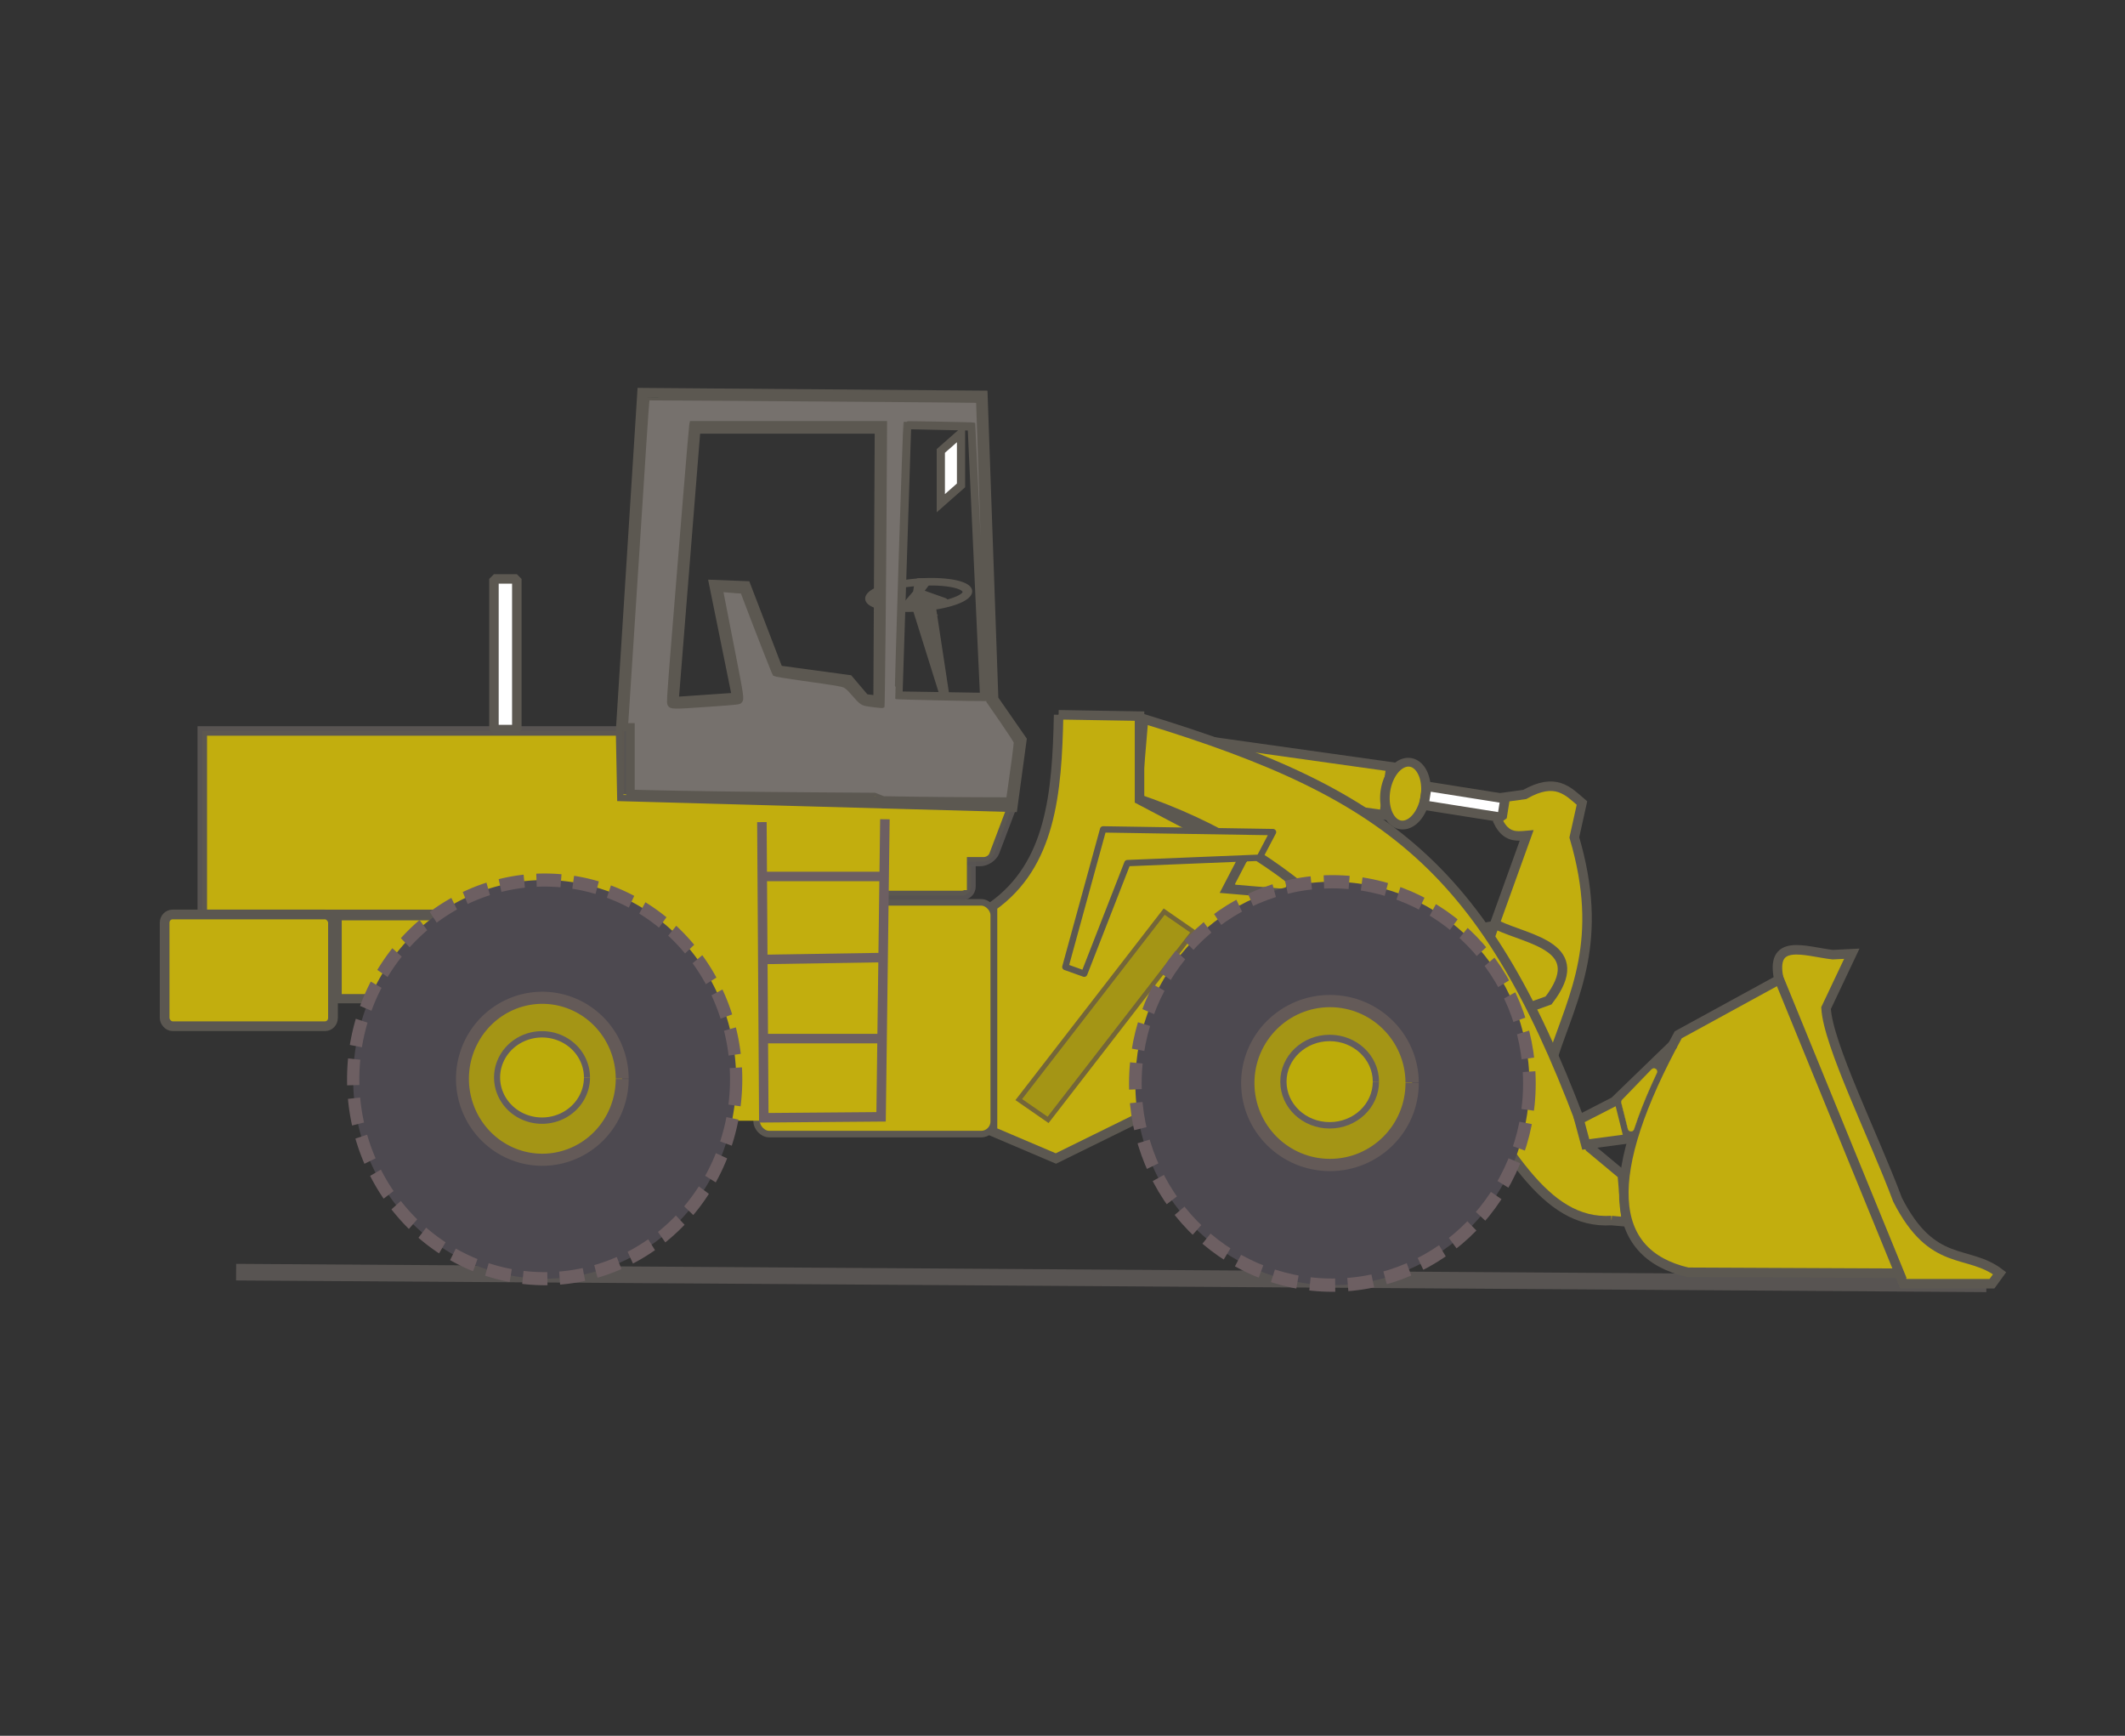
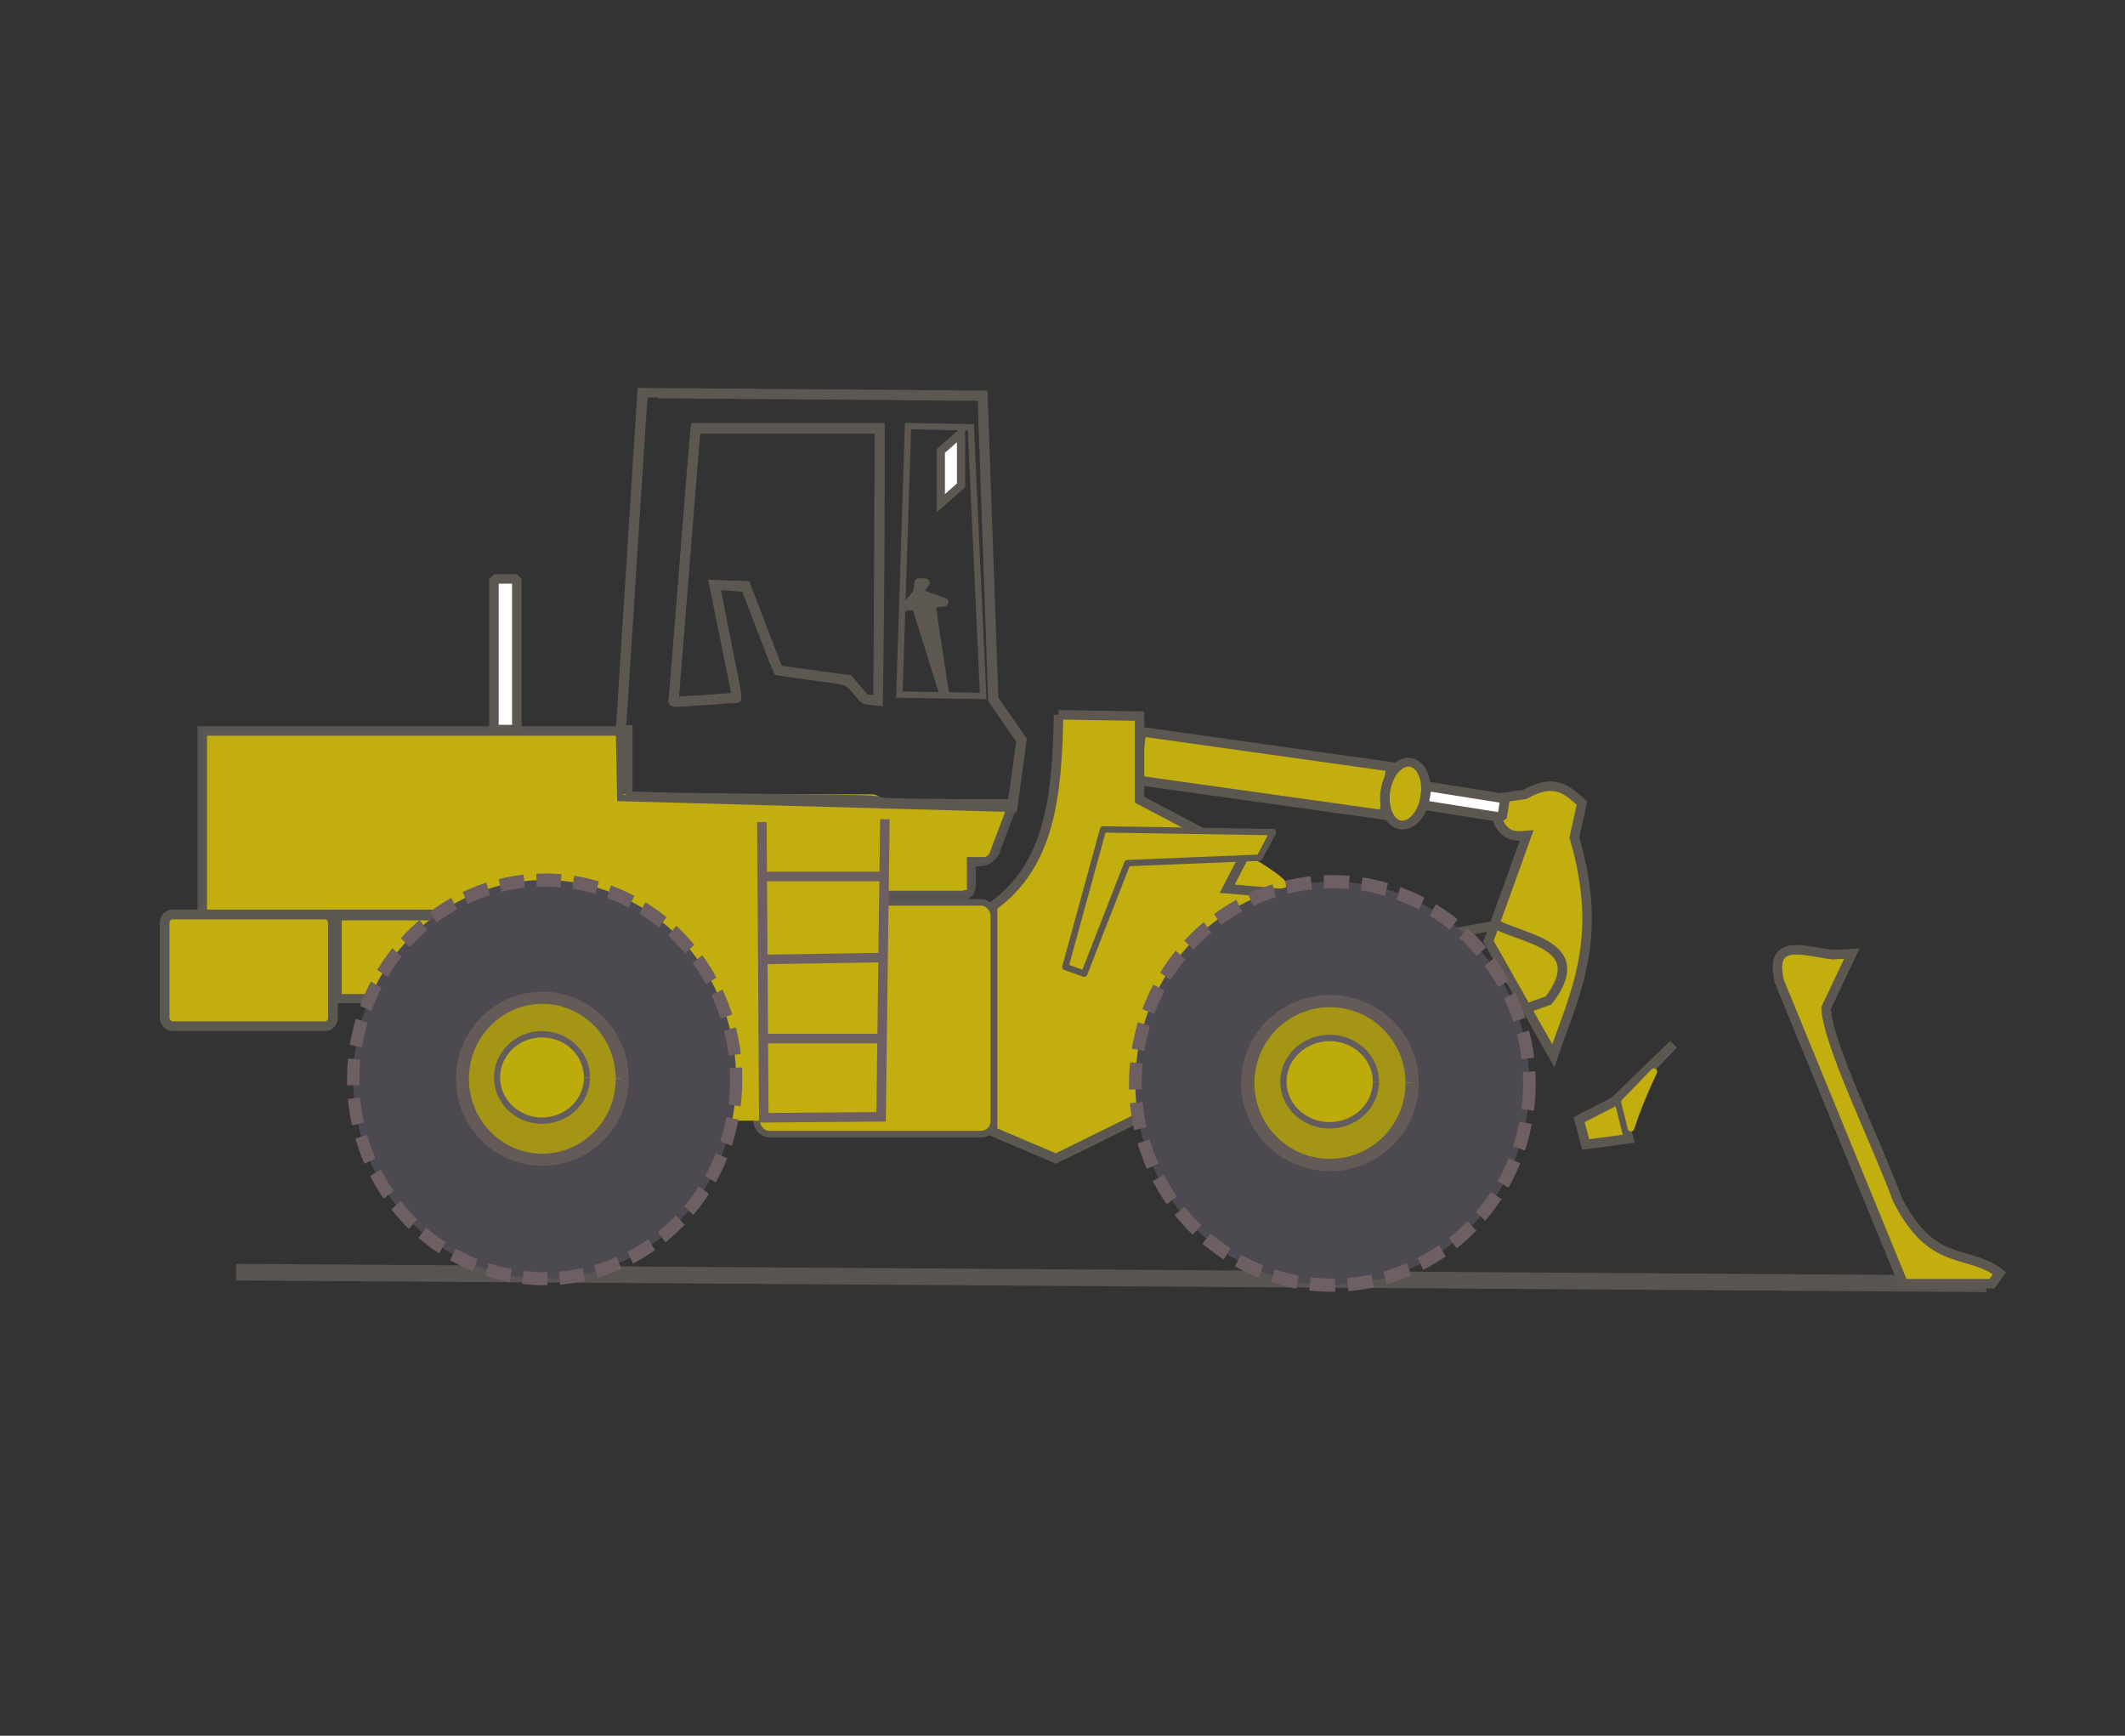
<svg xmlns="http://www.w3.org/2000/svg" id="svg2985" height="548" width="671" version="1.1">
  <rect width="100%" height="100%" fill="#333333" stroke="none" />
  <g id="g3952" stroke="#5c5851">
    <path id="path3910" d="m298.3 219.71-8.553-27.313 4.276-0.828z" stroke-width="2.964" fill="none" />
-     <path id="path3902" d="m313.9 189.09a15.205 5.119 0 1 1 -30.411 0 15.205 5.119 0 1 1 30.411 0z" fill-opacity="0" transform="matrix(1.011 -.069 0 .789 -11.888 59.252)" stroke-width="3" />
    <path id="path3916" d="m292.25 192.5c-1.09-0.097-1.731 1.071-1.233 1.976 0.574 1.665 0.872 3.48 1.745 5.011 0.863 0.801 2.045-0.267 1.675-1.261-0.293-1.7-0.314-3.499-0.908-5.119-0.252-0.46-0.781-0.668-1.28-0.607z" stroke-width="3" fill="#5c5851" />
    <path id="path3926" stroke-linejoin="round" d="m290.15 183.88-0.546 3.445-3.603 4.201 12.117-1.428-8.297-2.941 2.402-3.193z" stroke-width="2.699" fill="none" />
    <path id="path3928" stroke-linejoin="round" d="m289.87 186.97c-0.579 0.577-1.068 1.306-1.362 2.068-0.203 0.882 0.801 1.492 1.568 1.173 1.047-0.232 2.166-0.168 3.154-0.605 0.695-0.604 0.246-1.687-0.592-1.866-0.783-0.278-1.522-0.891-2.361-0.883-0.136 0.038-0.271 0.076-0.406 0.114z" stroke-width=".319" fill="#5c5851" />
  </g>
  <g id="g3838" stroke="#5c5851" stroke-width="3">
    <path id="path3834" d="m481.46 250.82c9.8-5.574 13.703-1.038 18.066 2.71l-2.409 10.84c9.559 32.51-0.083 49.476-6.624 68.952l-20.475-36.132 12.044-33.422c-3.266 0.281-6.549 0.677-9.033-4.516l1.807-7.527z" fill="#c2ae0e" />
    <path id="path3836" d="m461.28 294.17 7.527 28.905 20.174-7.226c13.031-16.963-6.03-18.967-16.259-23.787z" fill="none" />
  </g>
  <g id="g3885" stroke="#5c5851" stroke-width="3">
    <rect id="rect3032" fill-rule="evenodd" transform="rotate(8)" height="15.356" width="79.49" y="178.6" x="389.12" fill="#c2ae0e" />
    <path id="path3810" d="m451.65 247.2a6.323 10.84 0 1 1 -12.646 0 6.323 10.84 0 1 1 12.646 0z" transform="matrix(.996 .158 -.144 .91 35.84 -44.758)" fill="#c2ae0e" />
    <rect id="rect3818" stroke-linejoin="bevel" transform="rotate(9)" height="6.022" width="24.991" y="174.7" x="483.84" fill="#fff" />
  </g>
  <g id="layer2">
    <g id="g4311">
      <path id="path4300" stroke-linejoin="round" d="m401.69 279.41c-0.207-0.538-0.422-0.566-1.19-0.155-0.655 0.351-2.286 0.415-5.419 0.212-2.465-0.159-4.554-0.362-4.642-0.45-0.088-0.088 0.671-1.705 1.687-3.594 2.343-4.358 2.849-4.426 7.844-1.068 4.205 2.827 5.713 4.161 5.713 5.053 0 0.934-3.635 0.935-3.993 0.002v0z" stroke="#c2ae0e" stroke-width="1.278" fill="#c2ae0e" />
      <g id="g4293">
-         <path id="path4291" d="m508.85 385.34c-42.87 2.7-46.99-98.66-149.89-133.28l2.129-25.123c80.183 24.428 109.62 48.852 140.95 135.41l10.22 8.516 1.278 14.904-4.684-0.426" stroke="#5c5851" stroke-width="3" fill="#c2ae0e" />
        <g id="g4286">
          <path id="path4282" d="m334.27 225.66 25.549 0.426v26.401l33.214 17.459-5.536 10.645 20.013 1.703-47.266 70.26-26.827 13.2-20.013-8.516-0-71.112c18.365-13.088 20.377-35.46 20.865-60.466" stroke="#5c5851" stroke-width="3" fill="#c2ae0e" />
-           <rect id="rect4181" stroke-opacity=".963" transform="matrix(.822 .569 -.612 .791 0 0)" height="75.023" width="11.258" stroke="#71643a" y="27.452" x="467.65" stroke-width="1.473" fill="#a49515" />
          <path id="path4284" stroke-linejoin="round" d="m336.4 305.28 11.923-43.433 53.653 0.852-4.258 8.091-41.73 1.703-13.626 34.917z" stroke="#5c5851" stroke-width="2" fill="#c2ae0e" />
        </g>
      </g>
    </g>
    <rect id="rect4280" rx="4" height="73.171" width="74.874" stroke="#5c5851" y="284.88" x="238.92" stroke-width="2.07" fill="#c2ae0e" />
    <g id="g4270" fill="#c2ae0e">
      <g id="g4262">
        <rect id="rect4246" stroke-linejoin="round" stroke-opacity=".969" rx="2.916" ry="2.797" height="14.904" width="31.511" stroke="#595553" y="267.81" x="275.08" stroke-width="3" />
        <rect id="rect4244" transform="matrix(1 0 -.354 .935 0 0)" stroke-opacity=".969" rx="2.916" ry="2.797" height="19.58" width="54.931" stroke="#595553" y="271.36" x="361.05" stroke-width="3.102" />
        <rect id="rect4185" stroke-opacity=".968" height="57.911" width="133.28" stroke="#595553" y="230.77" x="63.873" stroke-width="3" />
        <rect id="rect4193" height="26.197" width="43.008" stroke="#5b5751" y="289.1" x="106.45" stroke-width="2.919" />
        <rect id="rect4225" stroke-linejoin="round" rx="2.497" ry="2.621" height="35.273" width="53.157" stroke="#5b5751" y="288.71" x="51.985" stroke-width="3.07" />
        <rect id="rect4240" rx="2.916" ry="2.615" height="103.05" width="87.293" y="250.78" x="191.19" />
      </g>
      <rect id="rect4252" height="22.994" width="38.324" y="258.02" x="266.99" />
    </g>
    <path id="path4183" d="m74.555 401.63 552.68 3.682" stroke-opacity=".968" stroke="#595553" stroke-width="5.241" fill="none" />
    <path id="path3167" opacity="0" d="m223.72 337.53a52.391 52.391 0 1 1 -104.78 0 52.391 52.391 0 1 1 104.78 0z" />
    <g id="g4154">
      <path id="path2999" d="m233.65 340.24a60.22 58.811 0 1 1 -120.44 0 60.22 58.811 0 1 1 120.44 0z" transform="matrix(1.004 0 0 1.07 -2.135 -23.289)" stroke="#6d5f62" stroke-dasharray="7.719, 3.86" stroke-width="3.86" fill="#4d4950" />
      <path id="path4147" d="m193.91 341.75a23.636 25.593 0 1 1 -0 -0.108" transform="matrix(1.067 0 0 .999 -10.433 -.775)" stroke="#645a58" stroke-width="3.827" fill="#a49515" />
      <path id="path4149" d="m186.51 340.2a14.797 13.626 0 1 1 -0 -0.058" transform="matrix(.959 0 0 1 6.481 0)" stroke="#635d5f" stroke-width="2" fill="#bcab0a" />
    </g>
    <g id="g4159" transform="matrix(1.029 0 0 1.012 243.74 -2.799)">
      <path id="path4161" d="m233.65 340.24c0 32.48-26.961 58.811-60.22 58.811-33.258 0-60.22-26.331-60.22-58.811s26.961-58.811 60.22-58.811c33.258 0 60.22 26.331 60.22 58.811z" transform="matrix(1.004 0 0 1.07 -2.135 -23.289)" stroke="#6d5f62" stroke-dasharray="7.719, 3.86" stroke-width="3.86" fill="#4d4950" />
      <path id="path4163" d="m193.91 341.75c0 14.135-10.582 25.593-23.636 25.593s-23.636-11.459-23.636-25.593c0-14.135 10.582-25.593 23.636-25.593 13.015 0 23.581 11.393 23.636 25.485" transform="matrix(1.067 0 0 .999 -10.433 -.775)" stroke="#645a58" stroke-width="3.827" fill="#a49515" />
      <path id="path4165" d="m186.51 340.2c0 7.526-6.625 13.626-14.797 13.626-8.172 0-14.797-6.101-14.797-13.626 0-7.526 6.625-13.626 14.797-13.626 8.148 0 14.763 6.066 14.797 13.569" transform="matrix(.959 0 0 1 6.481 0)" stroke="#635d5f" stroke-width="2" fill="#bcab0a" />
    </g>
    <g id="g4175" stroke="#6d5f62" stroke-width="3" fill="none">
      <path id="path4167" d="m240.58 259.55 0.602 93.341 37.035-0.301 1.204-93.943" />
      <path id="path4169" d="m240.58 276.71h38.842" />
      <path id="path4171" d="m240.58 302.91 38.24-0.602" />
      <path id="path4173" d="m240.58 327.9h37.637" />
    </g>
    <g id="g4330" transform="matrix(1 0 0 1.009 0 -1.111)" />
  </g>
  <g id="g3906" stroke="#5c5851">
    <path id="path4335" d="m286.72 134.51-2.722 84.782 26.445 0.426-3.889-84.782zm11.511 118.73c-16.047-0.093-20.054-0.229-20.516-0.696-0.466-0.47-6.274-0.632-30.731-0.857-16.586-0.152-34.228-0.399-39.205-0.548l-9.049-0.271v-10.47-10.47h-1.058c-1.031 0-1.052-0.064-0.829-2.471 0.126-1.359 1.648-24.972 3.382-52.474 1.734-27.502 3.228-50.08 3.321-50.174 0.093-0.094 21.61 0.025 47.816 0.263s50.051 0.436 52.989 0.439l5.342 0.005 1.667 47.748 1.667 47.748 4.437 6.427 4.437 6.427-1.162 8.666c-1.441 10.744-1.5 11.053-2.088 10.927-0.263-0.057-9.453-0.155-20.421-0.219zm-75.016-31.692c4.684-0.349 8.925-0.637 9.424-0.638 0.883-0.003 0.811-0.479-2.665-17.688-1.965-9.726-3.497-17.761-3.403-17.855 0.093-0.094 2.053-0.015 4.355 0.175l4.185 0.346 5.005 13.057c2.752 7.181 5.066 13.118 5.14 13.193 0.074 0.075 5.11 0.811 11.19 1.635 12.362 1.676 10.765 1.052 14.715 5.744 1.403 1.667 1.744 1.841 4.081 2.088l2.55 0.269 0.283-23.327c0.156-12.83 0.283-32.48 0.283-43.667v-20.339h-29.575-29.575l-0.225 1.397c-0.124 0.768-1.661 19.669-3.416 42.001-1.755 22.333-3.288 41.427-3.406 42.431-0.258 2.194-1.206 2.093 11.053 1.179zm-9.881-0.545 6.813-85.077h57.06l-0.426 84.647-3.407-0.43-5.11-6.016-22.143-3.008-10.22-26.64-11.071-0.43 7.239 35.664zm-17.884 9.883 6.813-107.42 108.58 0.859 3.406 96.249 8.942 12.89-2.981 21.914-124.34-3.438z" stroke-width="2" fill="none" />
-     <path id="path4346" d="m287.85 252.01-8.836-0.137-1.384-0.547-1.384-0.547-19.588-0.132c-19.671-0.133-40.134-0.405-50.938-0.676l-5.802-0.146v-10.51-10.51h-1.054-1.054l0.106-1.011c0.058-0.556 1.299-19.646 2.756-42.422 2.848-44.511 3.638-56.508 3.841-58.319l0.129-1.153 23.986 0.137c23.181 0.133 79.96 0.594 80.001 0.65 0.011 0.015 0.76 21.338 1.665 47.385l1.645 47.358 4.283 6.189c2.356 3.404 4.319 6.429 4.363 6.721 0.069 0.462-0.805 7.202-1.995 15.383l-0.364 2.502-10.77-0.038c-5.924-0.021-14.746-0.1-19.606-0.176zm-63.766-29.394c8.967-0.629 9.384-0.677 9.736-1.12 0.718-0.904 0.714-0.929-2.923-19.412-1.337-6.792-2.569-13.103-2.738-14.024l-0.307-1.675 1.203 0.125c0.662 0.069 2.117 0.188 3.235 0.264l2.031 0.138 1.137 3.008c3.345 8.853 8.83 22.841 9.039 23.052 0.132 0.134 4.073 0.783 8.757 1.442 11.041 1.554 12.389 1.778 13.431 2.24 0.598 0.265 1.444 1.052 2.712 2.525 2.066 2.4 2.648 2.882 3.872 3.205 0.916 0.242 5.409 0.76 5.532 0.638 0.126-0.126 0.517-37.908 0.667-64.425l0.142-25.176h-30.665-30.665l-0.129 0.586c-0.14 0.636-2.969 34.838-5.576 67.425-1.504 18.799-1.608 20.469-1.303 20.971 0.633 1.044 0.901 1.048 12.813 0.213zm87.443-2.86c-0.377-8.851-3.922-85.812-3.954-85.845-0.123-0.123-21.678-0.522-21.796-0.404-0.204 0.204-2.931 86.531-2.739 86.723 0.13 0.13 25.985 0.695 28.012 0.612 0.49-0.02 0.521-0.09 0.478-1.086z" fill="#76716d" />
  </g>
  <g id="g3873" stroke="#5c5851" stroke-width="3" fill="#c2ae0e">
    <path id="path3871" d="m561.85 309.83c-3.36-14.111 8.14-9.422 16.862-8.431l6.022-0.301-8.13 17.163c0.604 11.519 15.055 40.347 22.582 60.521 11.106 21.758 22.079 15.437 32.218 23.185l-2.409 3.312h-28.002z" />
-     <path id="path3842" d="m561.85 309.23 37.938 92.738-66.844-0.301c-25.368-5.913-27.365-30.584-3.011-74.974z" />
  </g>
  <g id="g3867" fill="#c2ae0e">
    <path id="path3844" d="m498.62 353.49 11.141-5.721 18.668-18.066-17.163 17.765 3.011 12.044-13.549 1.807z" stroke="#5c5851" stroke-width="3" />
    <path id="path3865" stroke-linejoin="bevel" d="m521.99 337.34c-0.438 0.135-0.689 0.547-1.013 0.842-2.927 3.023-5.862 6.037-8.77 9.076-0.289 0.307-0.309 0.764-0.174 1.145 0.673 2.683 1.338 5.369 2.016 8.051 0.14 0.548 0.794 0.883 1.317 0.661 0.397-0.132 0.596-0.532 0.694-0.911 1.535-4.635 3.337-9.17 5.34-13.623 0.575-1.306 1.2-2.588 1.782-3.89 0.216-0.507-0.062-1.158-0.593-1.325-0.191-0.076-0.401-0.068-0.599-0.027z" stroke="#c2ae0e" stroke-width=".08" />
  </g>
  <rect id="rect3877" stroke-linejoin="bevel" height="47.574" width="7.226" stroke="#5c5851" y="182.77" x="155.97" stroke-width="3" fill="#fff" />
  <rect id="rect3900" transform="matrix(.75 -.661 0 1 0 0)" height="16.5" width="8.515" stroke="#5c5851" y="404.19" x="396.1" stroke-width="3.464" fill="#fff" />
</svg>